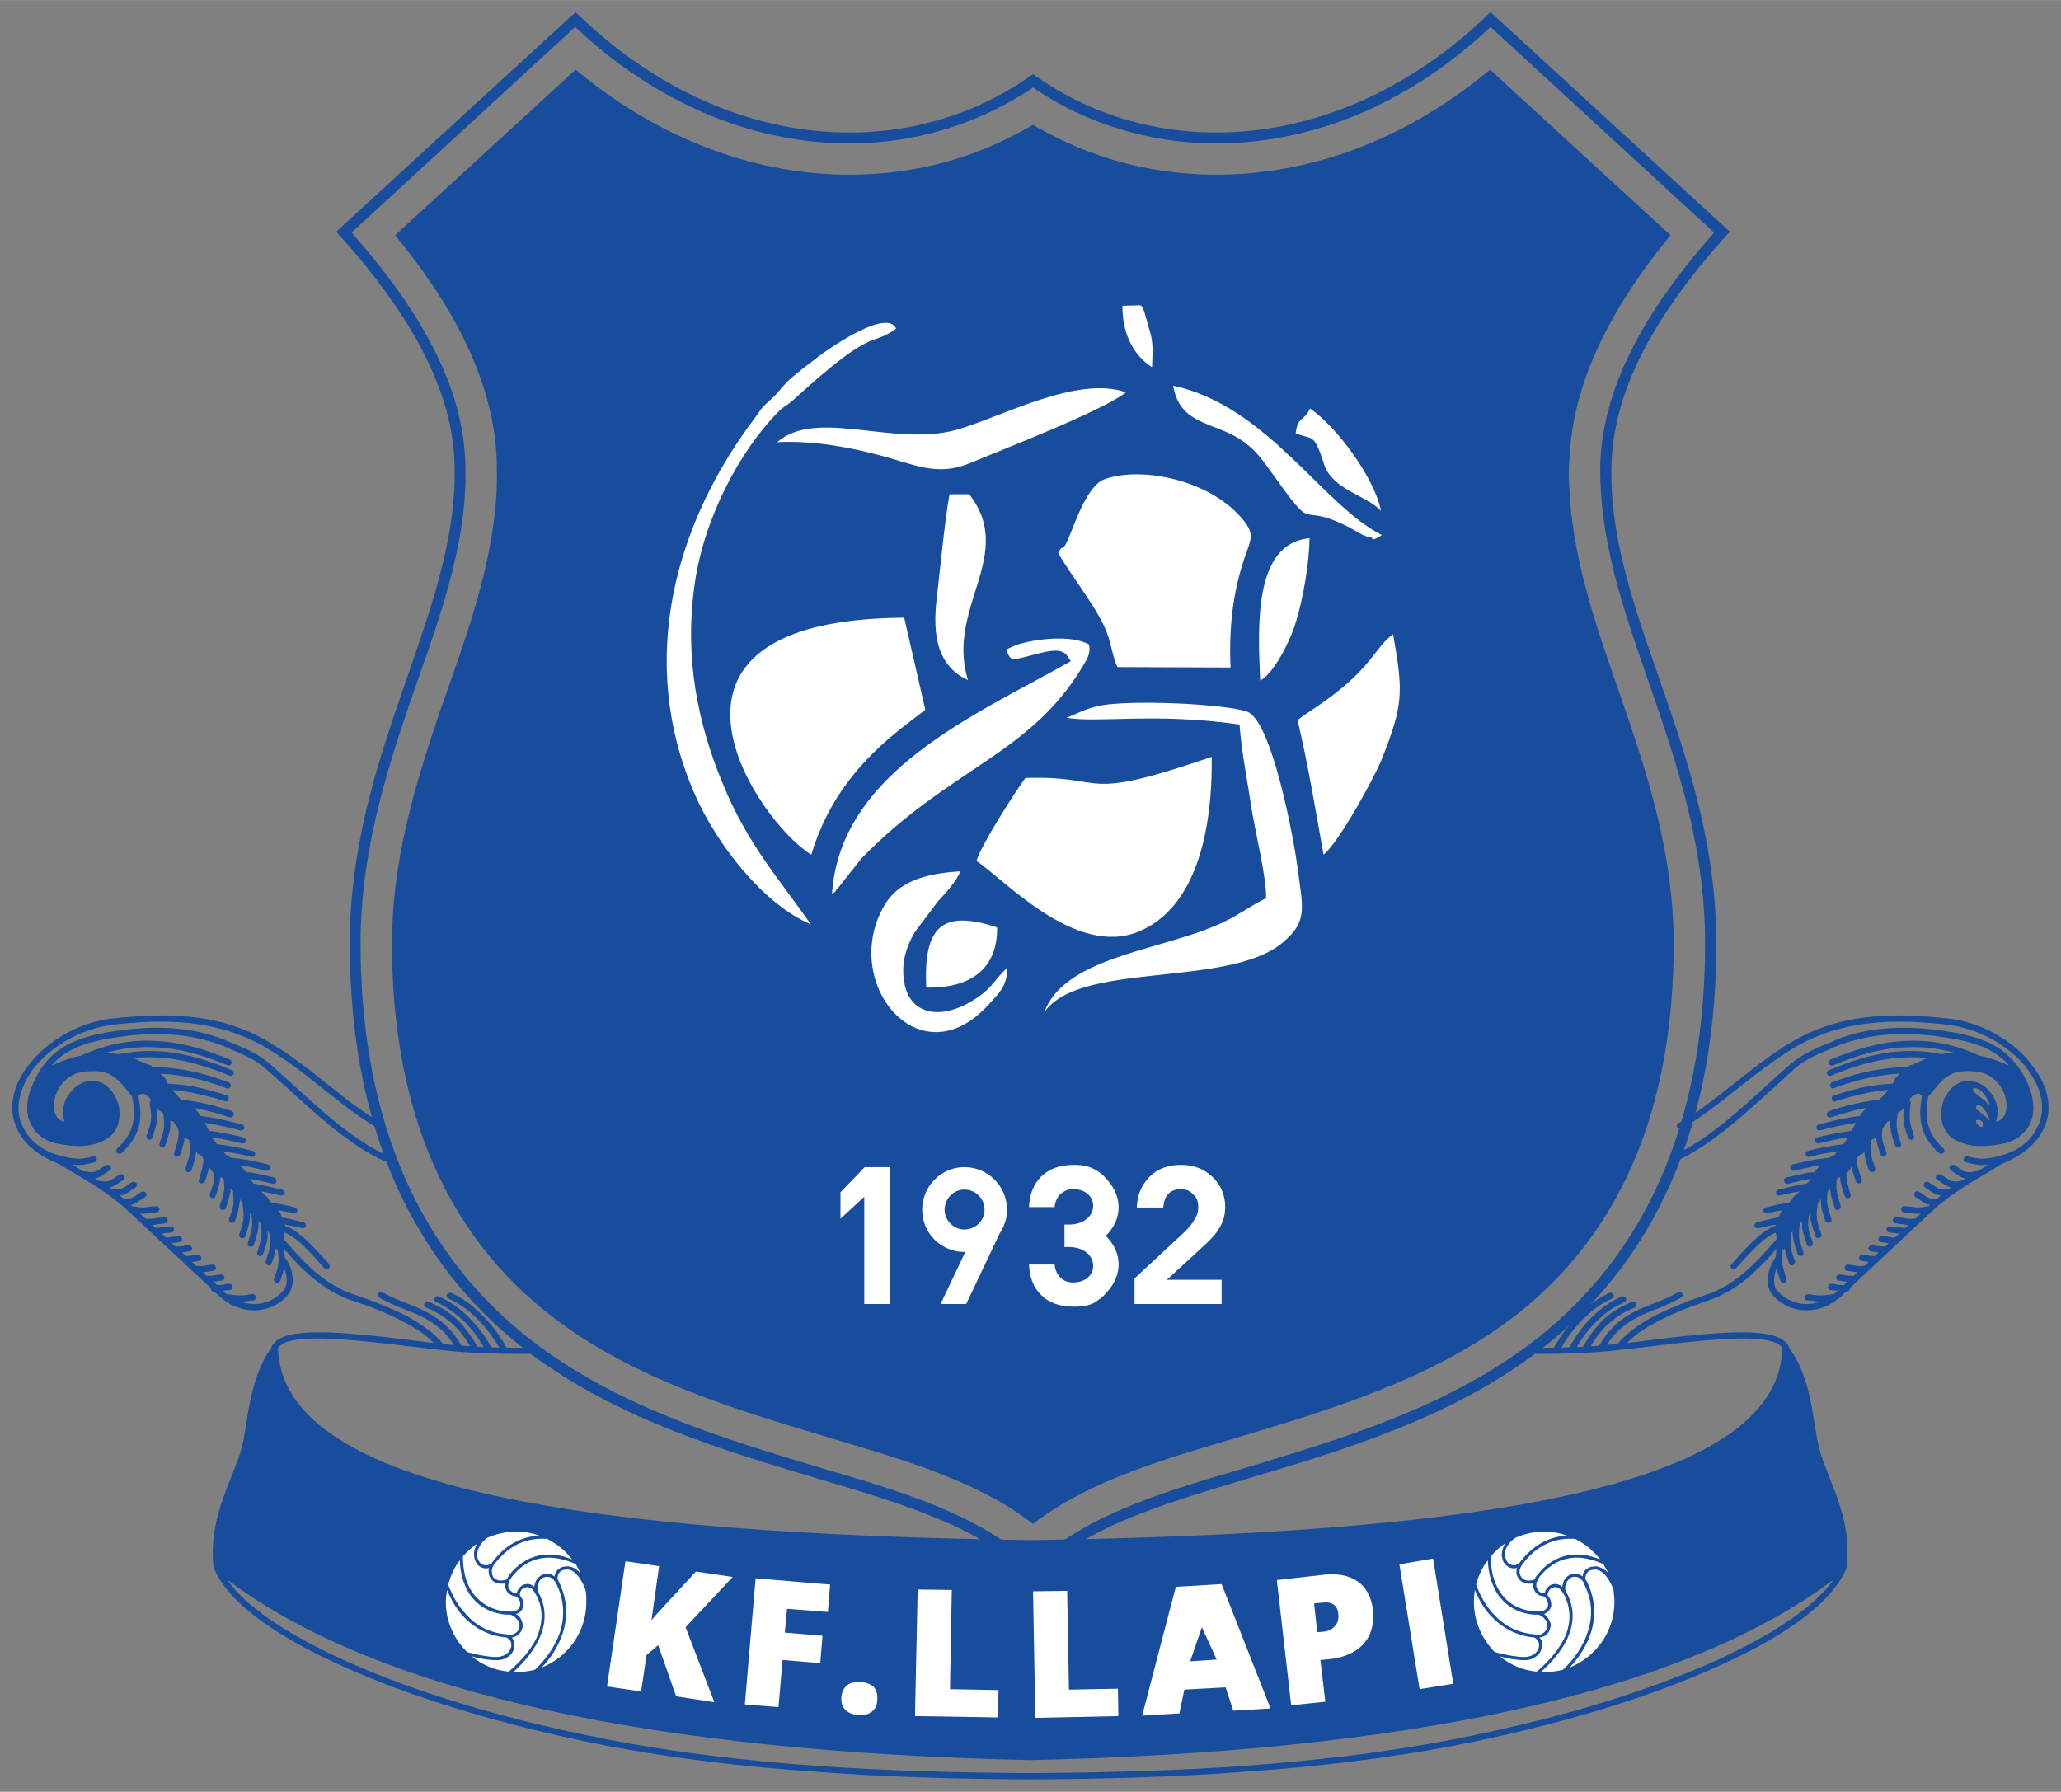
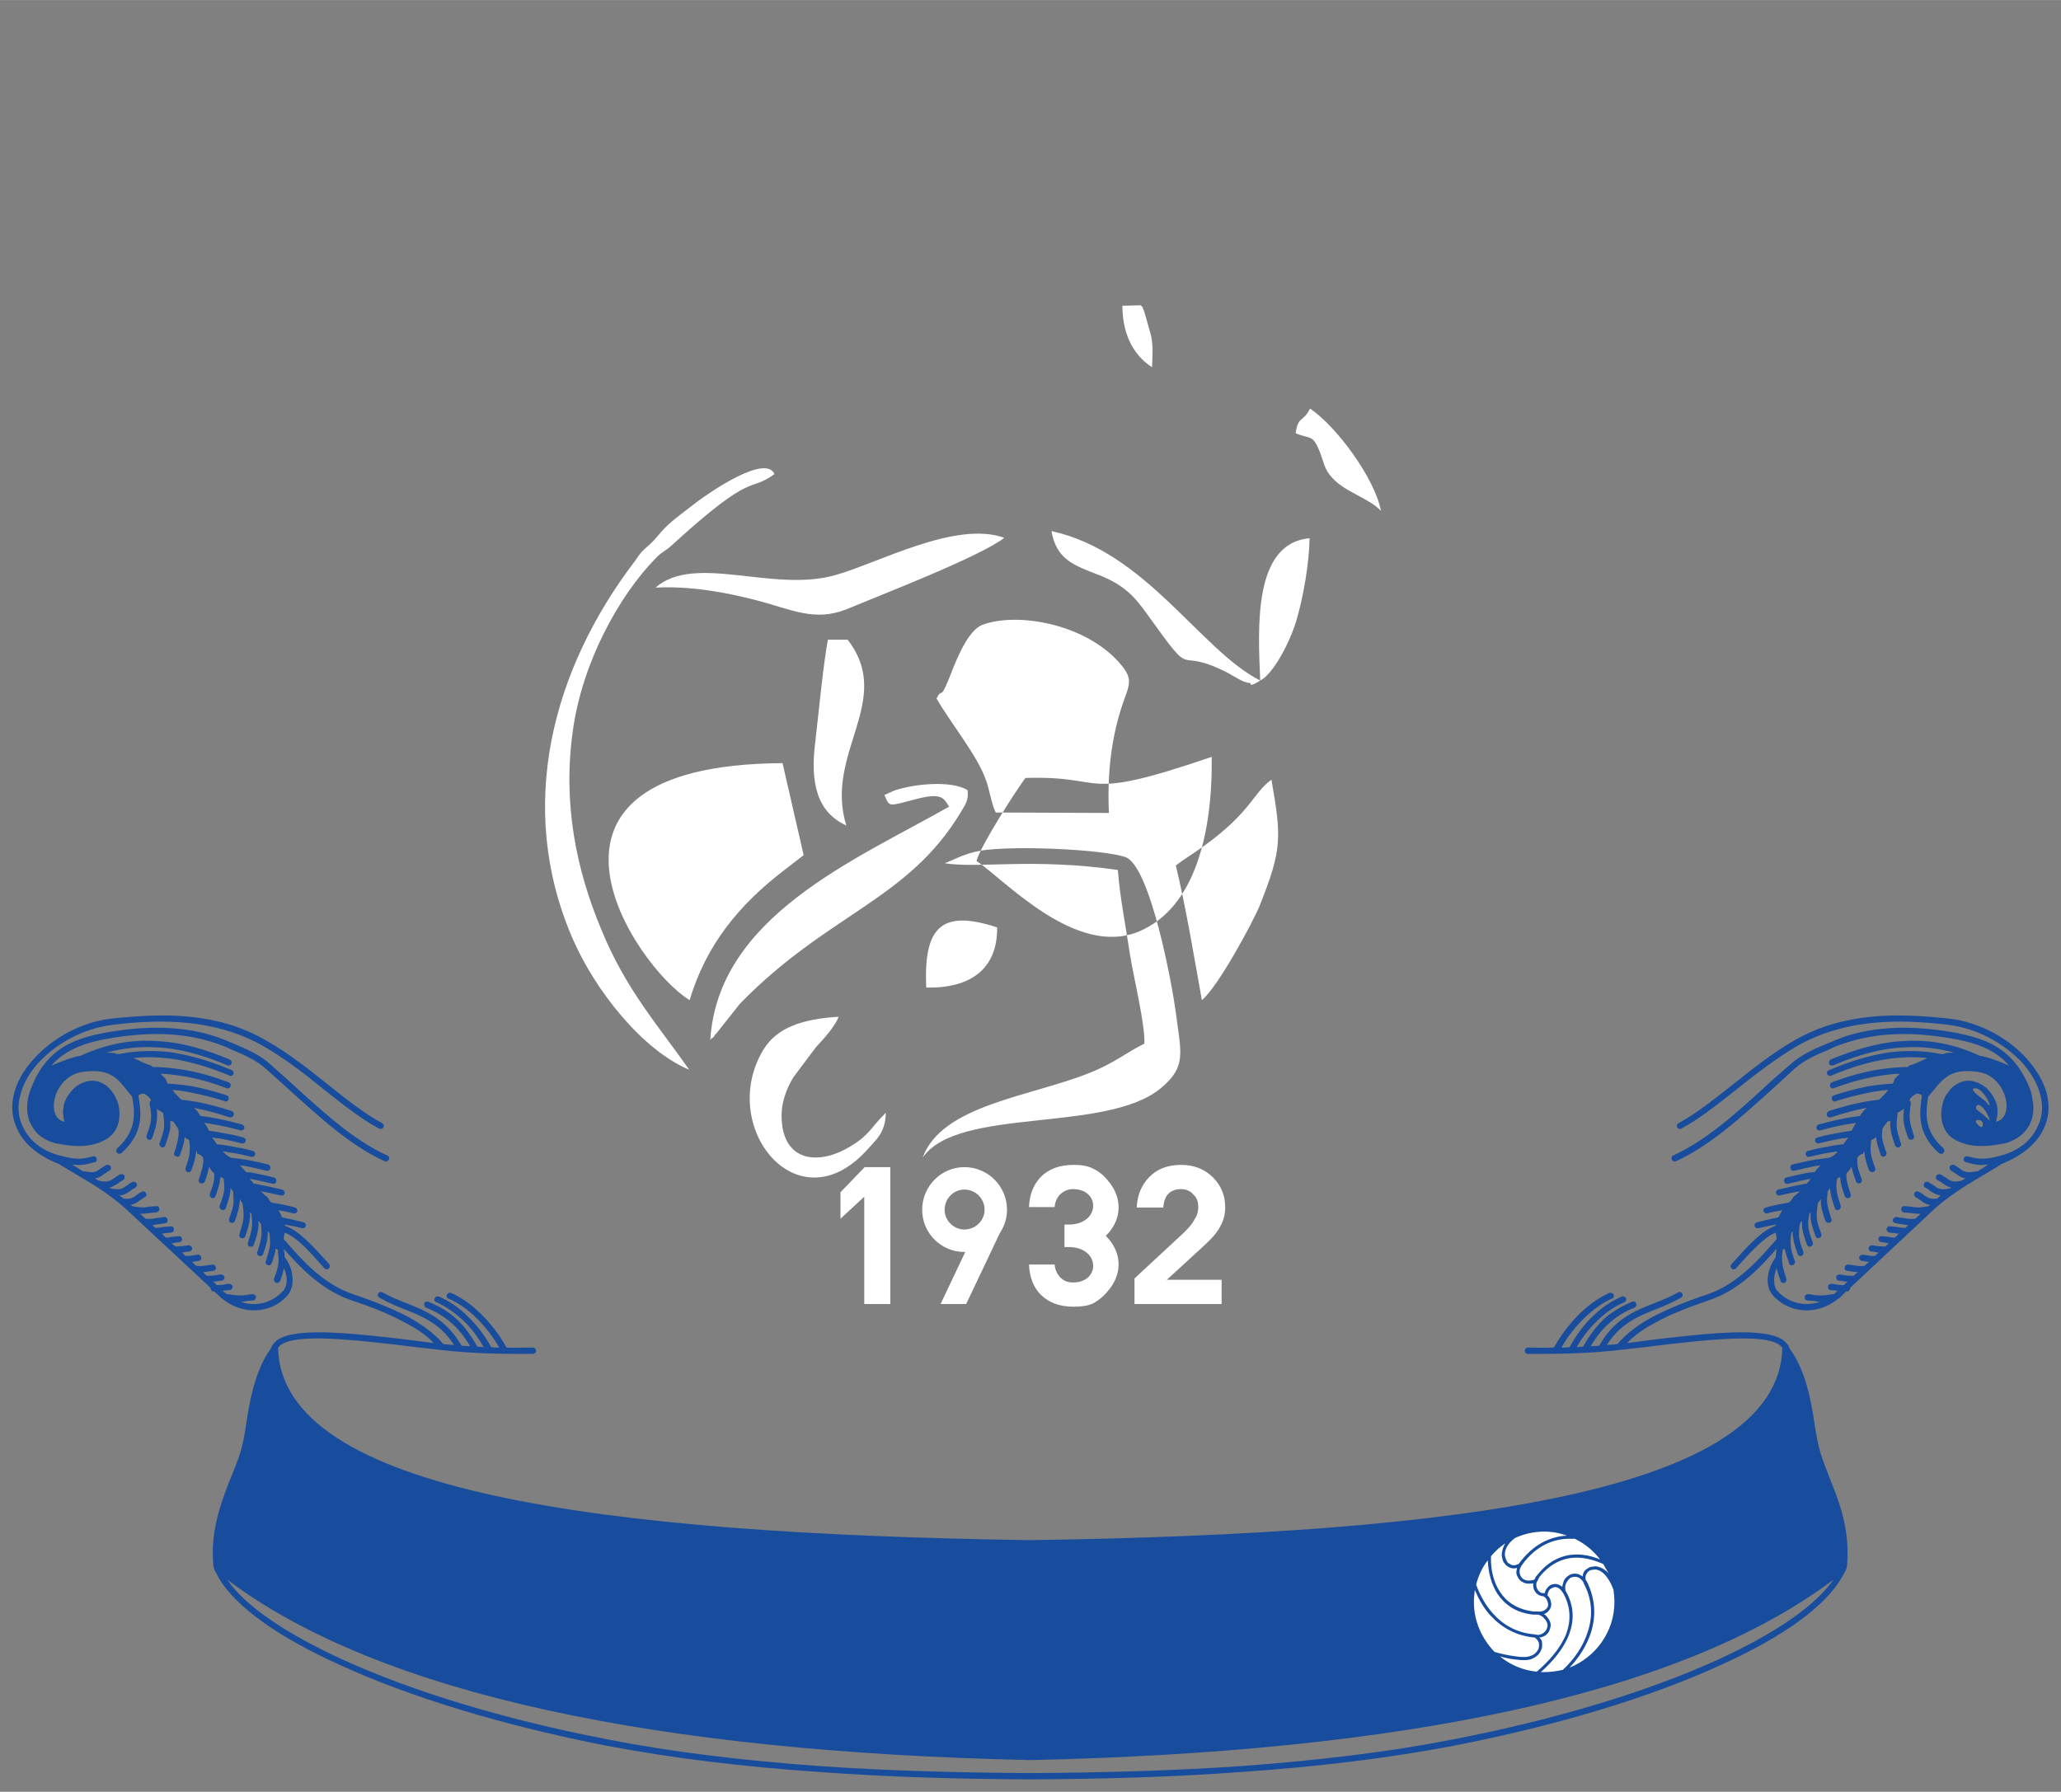
<svg xmlns="http://www.w3.org/2000/svg" id="svg27" clip-rule="evenodd" fill-rule="evenodd" height="293.897" image-rendering="optimizeQuality" shape-rendering="geometricPrecision" text-rendering="geometricPrecision" viewBox="0 0 3521.213 3061.546" width="338">
  <rect x="0" y="0" width="3521.213" height="3061.546" fill="#808080" stroke="none" />
  <g id="_861950416" transform="matrix(.767 0 0 .767 16.979 16.862)">
-     <path id="path7" d="m2279 3504c-185-232-725-219-1115-507-236-175-407-463-407-917 0-435 249-746 233-1079-8-159-98-325-263-507 177-163 355-326 533-489 322 315 737 341 1019 138 281 203 696 177 1019-138 178 163 355 326 533 489-166 182-255 348-263 507-17 333 233 644 233 1079 0 454-171 742-408 917-390 288-930 275-1114 507zm1420-3002c-134-123-268-246-402-369-122 102-264 178-421 213-165 37-338 26-495-39-35-15-70-32-102-51-33 19-67 36-102 51-157 65-330 76-496 39-156-35-299-111-421-213-134 123-268 246-402 369 116 141 217 310 226 494 1 26 1 52 0 77-9 172-72 334-128 495-57 168-105 333-105 512 0 330 96 638 370 841 178 132 394 197 605 260 146 44 327 93 453 192 126-99 306-148 453-192 210-63 426-128 605-260 274-203 369-511 369-841 0-179-47-344-105-512-55-161-118-323-127-495-2-25-2-51 0-77 9-184 109-353 225-494zm-2938-6c123 139 244 314 253 504 1 23 1 46 0 70-8 162-71 323-124 476-60 176-109 345-109 534 0 353 106 681 398 897 187 138 407 205 627 271 148 44 360 101 473 219 112-118 325-175 473-219 219-66 440-133 627-271 292-216 397-544 397-897 0-189-48-358-109-534-52-153-115-314-123-476-2-24-2-47-1-70 10-190 130-365 253-504-166-153-332-305-498-458-123 116-271 203-437 240-151 34-310 24-454-36-45-18-88-42-128-69-41 27-84 51-129 69-144 60-302 70-454 36-165-37-314-124-437-240-166 153-332 305-498 458z" fill="#184c9c" />
-     <path id="path9" d="m2262 1711c-21 28-100 151-109 185 62 41 221 216 362 157 124-52 164-217 162-389-301 103-225 41-415 47zm282-915c1-27 3-44-2-70l-15-53c-8-20-2-7-8-15l-41 1c0 57 20 107 66 137zm320 147c29 13 37 2 51 35 13 30 11 44 31 65 28 31 82 45 108 73-14-73-99-188-158-228-15 31-27 16-32 55zm-823 1235c97 2 159-40 158-134-124-41-164-1-158 134zm744-684c30-15 67-88 80-132 16-53 29-129 30-185-126 11-115 199-110 317zm271-324c-134-68-254-287-465-333 11 63 49 76 106 98 58 23 80 49 110 91 110 154 52 63 177 127 9 5 27 16 35 19 7 2 8 3 16 4 0 0-6 11 21-6zm-963-91c-10 52-21 167-28 227-12 93 4 157 69 187-50-162 108-278 3-414zm129 1054c-33 32-35 48-76 73-73 46-152 36-156-59-2-37 12-70 26-93l51-68c16-17 41-44 50-67-81 5-138 24-168 74-102 170 75 393 230 224 22-25 42-39 43-84zm-513-1170c77-4 155 10 224 28 78 20 130 49 202 20 79-33 297-117 351-159-108-39-280 56-376 83-140 40-313-49-401 28zm1159 619c22 90 42 210 58 300 36-29 115-176 129-211 49-123 49-150 26-280-41 29-44 71-151 148-22 16-44 29-62 43zm-649-157c12 28 8 25 71 9 57-15 61-2 73 17-210 119-515 245-532 520 1-1 4-6 4-5 1 2 4-3 5-4 0-1 2-4 4-5l53-67c196-201 373-230 491-425 12-20 19-29 16-51-37-22-118-14-163 1zm-435 612c-69-99-141-178-196-313-56-134-86-282-63-443 21-152 103-300 184-383 15-16 21-15 37-30 185-169 169-115 228-158-20-45-143 40-170 60-22 17-59 44-74 60-13 13-19 23-32 35-22 20-19 16-35 39-183 240-266 546-139 840 51 118 157 250 260 293zm569-460c76 12 197-12 386 15 4 59 18 128 27 189 8 50 34 156 32 198-38 18-66 43-122 65-131 53-329 71-372 189 79-115 411-53 532-156 57-48 43-79 32-168-8-60-57-328-113-346-51-17-249-26-322-14-39 7-64 23-80 28zm-18-367c31 54 90 126 109 179 9 22 13 56 23 75l252 1c-4-87 5-166 30-241 16-47 26-57-8-95-77-86-227-112-304-83-36 14-63 92-76 124-19 46-13 14-26 40zm-550 672c37-124 111-213 210-289l44-34-47-205c-633 4-328 454-207 528z" fill="#fff" />
+     <path id="path9" d="m2262 1711c-21 28-100 151-109 185 62 41 221 216 362 157 124-52 164-217 162-389-301 103-225 41-415 47zm282-915c1-27 3-44-2-70l-15-53c-8-20-2-7-8-15l-41 1c0 57 20 107 66 137zm320 147c29 13 37 2 51 35 13 30 11 44 31 65 28 31 82 45 108 73-14-73-99-188-158-228-15 31-27 16-32 55zm-823 1235c97 2 159-40 158-134-124-41-164-1-158 134zm744-684c30-15 67-88 80-132 16-53 29-129 30-185-126 11-115 199-110 317zc-134-68-254-287-465-333 11 63 49 76 106 98 58 23 80 49 110 91 110 154 52 63 177 127 9 5 27 16 35 19 7 2 8 3 16 4 0 0-6 11 21-6zm-963-91c-10 52-21 167-28 227-12 93 4 157 69 187-50-162 108-278 3-414zm129 1054c-33 32-35 48-76 73-73 46-152 36-156-59-2-37 12-70 26-93l51-68c16-17 41-44 50-67-81 5-138 24-168 74-102 170 75 393 230 224 22-25 42-39 43-84zm-513-1170c77-4 155 10 224 28 78 20 130 49 202 20 79-33 297-117 351-159-108-39-280 56-376 83-140 40-313-49-401 28zm1159 619c22 90 42 210 58 300 36-29 115-176 129-211 49-123 49-150 26-280-41 29-44 71-151 148-22 16-44 29-62 43zm-649-157c12 28 8 25 71 9 57-15 61-2 73 17-210 119-515 245-532 520 1-1 4-6 4-5 1 2 4-3 5-4 0-1 2-4 4-5l53-67c196-201 373-230 491-425 12-20 19-29 16-51-37-22-118-14-163 1zm-435 612c-69-99-141-178-196-313-56-134-86-282-63-443 21-152 103-300 184-383 15-16 21-15 37-30 185-169 169-115 228-158-20-45-143 40-170 60-22 17-59 44-74 60-13 13-19 23-32 35-22 20-19 16-35 39-183 240-266 546-139 840 51 118 157 250 260 293zm569-460c76 12 197-12 386 15 4 59 18 128 27 189 8 50 34 156 32 198-38 18-66 43-122 65-131 53-329 71-372 189 79-115 411-53 532-156 57-48 43-79 32-168-8-60-57-328-113-346-51-17-249-26-322-14-39 7-64 23-80 28zm-18-367c31 54 90 126 109 179 9 22 13 56 23 75l252 1c-4-87 5-166 30-241 16-47 26-57-8-95-77-86-227-112-304-83-36 14-63 92-76 124-19 46-13 14-26 40zm-550 672c37-124 111-213 210-289l44-34-47-205c-633 4-328 454-207 528z" fill="#fff" />
    <path id="path11" d="m2126 2578c53 0 95 43 95 95 0 19-6 37-16 52l-75 158h-57l55-116h-2c-52 0-94-42-94-94 0-52 42-95 94-95zm0 50c25 0 45 20 45 45 0 24-20 44-45 44-24 0-44-20-44-44 0-25 20-45 44-45zm573 255h-194v-57l111-103c10-10 18-19 23-29 6-9 8-18 8-27 0-12-3-21-11-28-7-8-16-12-28-12-12 0-22 4-29 12-6 7-9 17-10 29h-59c1-27 10-49 27-67 18-19 42-28 72-28 28 0 51 9 70 27 19 19 28 41 28 67 0 15-3 29-11 43-7 14-19 27-34 41l-85 78h122zm-372-88c1 11 5 20 11 27 8 9 18 13 30 13 62 0 61-79-10-79v0 0 0h-9v-10-30-10h9v0 0 0c71 0 72-79 10-79-12 0-22 5-30 13-6 7-10 16-11 27h-57c1-28 10-50 26-67 18-18 42-27 74-27 16 0 30 2 42 8 11 5 22 13 32 25 9 10 16 21 20 32 15 40-3 74-23 93 20 20 38 53 23 93-4 11-11 22-20 32-10 12-21 20-32 26-12 5-26 7-42 7-32 0-56-9-74-27-16-16-25-39-26-67zm-366 88h-58v-239l-53 49v-59l54-56h57z" fill="#fff" />
    <path id="path15" d="m4062 2351c-4 2-8 0-10-3-1-4 1-8 4-10 54-22 109-39 166-41 53-3 108 6 166 33 16 2 51 15 65 22-13-16-29-27-46-36-33-17-73-24-118-30-42-5-81-6-119-2-37 4-74 13-110 28l-10 5c-25 10-54 23-75 42l-38 35c-84 76-150 136-226 171-4 1-8 0-9-4-2-3 0-8 3-9 74-34 140-93 222-169l39-34c23-21 53-34 79-45l10-4c37-17 75-26 114-30 39-4 79-3 121 2 47 6 88 14 123 31 35 18 63 46 83 92 5 11 8 21 9 31 5 24 1 44-7 59-9 16-23 28-40 35-6 3-13 5-20 6-25 5-47 6-65 4-20-3-36-9-48-18-22-17-27-48-20-75 2-9 6-18 12-25 5-8 12-15 20-19 17-11 40-11 65 8l1 1c15 15 22 30 24 44 1 11 0 21-3 31 43-9 25-101-39-111-68-10-81 19-112 55-5 32-12 75 34 115 2 3 3 7 0 10-2 3-7 3-10 1-51-46-43-93-38-128v-1c-7-4-12-8-26 7 0 1-1 3-2 5 3 1 4 4 3 7-2 16-3 26-2 36 1 9 4 19 9 35 2 3 0 7-4 9-4 1-8-1-9-5-6-17-9-27-10-38-1-8 0-16 1-26-3 2-6 4-9 6-2 1-4 2-5 3-2 15-3 24-2 33 1 9 4 19 9 35 2 3 0 7-4 9-4 1-8-1-9-5-6-17-9-27-10-38-1-5-1-11 0-17-2 2-3 2-5 2h-1c-5 6-9 11-12 17-1 7-1 12-1 17 1 10 4 20 10 36 1 3-1 7-4 8-4 2-8 0-9-4-6-17-9-27-10-38l-1-1c-2 2-4 4-6 5-2 0-3 1-4 2-1 11-2 19-1 27 1 10 4 19 10 35 1 4-1 8-5 9-3 1-7-1-9-4-6-17-9-27-10-38 0-2 0-4 0-6-1 2-2 5-3 7-5 1-9 4-13 9 0 5 0 9 0 13 1 10 4 19 10 35 1 4-1 8-4 9-4 1-8-1-9-4-5-14-8-24-10-33-3 6-7 11-11 15-1 4 0 7 0 11 1 9 4 19 9 35 2 3 0 7-4 9-4 1-8-1-9-5-6-17-9-27-10-38 0-1 0-3 0-4-3 1-5 2-7 4-2 11-2 18-1 25 1 10 4 19 9 35 1 4-1 8-4 9-4 2-8 0-9-4-6-17-9-27-10-38 0-2-1-4-1-7-1 3-3 6-5 8-1 11-2 19-1 26 1 9 4 19 9 35 2 4 0 8-4 9-4 1-8-1-9-4-6-17-9-28-10-39 0-3 0-6 0-10-3 4-5 7-7 10-2 15-3 24-2 33 1 10 4 19 10 35 1 4-1 8-5 9-3 1-7 0-8-4-6-17-9-27-11-38 0-5 0-10 0-15l-3 3c-2 13-3 21-2 29 1 10 4 19 10 35 1 4-1 8-5 9-3 1-7 0-8-4-6-17-9-27-11-38 0-5 0-10 0-15v0c-3 3-5 5-5 7v0c-2 11-2 19-2 27 1 9 4 19 10 35 1 3-1 7-4 9-4 1-8-1-9-5-6-17-9-27-10-38-1-4-1-8-1-12v0c-2 2-3 3-3 5-2 11-2 19-1 26 0 10 3 19 9 35 1 4-1 8-4 9-4 2-8 0-9-4-5-14-8-24-10-33-1 1-1 2-2 2-1 0-1 0-2 0-2 14-2 22-1 31 1 9 4 19 9 35 1 3-1 7-4 9-4 1-8-1-9-5-4-11-7-20-9-28-2 6-4 13-5 20-1 10 0 20 5 29 2 1 3 3 4 4 16 17 38 26 60 27 11 0 22-1 33-5-5 0-10-1-15-2-4 0-8-1-13-1-4 0-7-4-6-8 0-3 3-6 7-6 5 0 10 1 14 2 11 1 19 2 41-2 1 0 2 0 3 0 1-1 3-2 4-4l4-3-2-1c-4 0-8-1-13-1-4 0-7-4-6-8 0-4 3-6 7-6 6 0 10 1 14 2 5 0 9 1 14 1l8-8c-2 0-4 0-6 0-4-1-8-2-13-2-4 0-6-4-6-8 0-3 4-6 7-6 6 1 10 1 14 2 6 1 11 1 18 1l9-8c-3 0-7-1-10-1-4-1-8-1-13-2-4 0-7-3-6-7 0-4 3-7 7-7 6 1 10 1 14 2 7 1 13 2 21 1 0 0 1 0 2 0l10-9h-3c-3-1-7-1-12-2-4 0-7-4-7-7 0-4 4-7 8-7 5 1 9 1 13 2 5 1 10 1 14 1l9-8h-4c-3-1-8-2-13-2-3 0-6-4-6-7 0-4 4-7 8-7 5 1 9 1 13 2 5 0 10 1 15 1 0 0 0 0 1 0l8-7-4-1c-3-1-7-1-12-2-4 0-7-3-7-7 0-4 4-7 8-6 5 0 9 1 13 1 5 1 10 2 14 2 1 0 1 0 2 0l9-9c-3 0-6 0-9-1-3 0-7-1-12-1-4-1-7-4-7-8 1-4 4-7 8-6 5 0 9 1 13 1 6 1 11 2 16 2 2 0 3 0 4 1l8-7c-5 0-9-1-14-2-4 0-9-1-14-2-4 0-7-3-7-7 1-4 4-7 8-7 5 1 10 2 15 2 8 2 16 3 26 2h1l12-11c-10 0-16-1-24-2-4 0-8-1-13-1-4-1-7-4-6-8 0-4 4-7 7-6 6 0 10 1 14 1 11 2 19 3 40-1l3-3c-9-1-14-5-21-10-3-2-7-5-11-7-3-2-4-6-3-9 2-4 6-5 10-3 5 2 9 5 12 8 8 5 14 9 29 7 3-2 5-5 8-7-10-1-16-5-24-10-3-3-6-5-10-7-4-2-5-6-3-10 1-3 6-4 9-3 5 3 9 6 13 8 8 7 15 11 37 6v0l2-1c-8-2-14-6-20-10-4-3-7-5-11-7-4-2-5-6-3-10 2-3 6-4 9-3 6 3 9 6 13 8 8 6 15 11 35 6l8-5c-8-1-14-5-21-10-3-2-7-5-11-7-3-2-4-6-3-10 2-3 6-4 10-3 5 3 9 6 12 8 9 7 15 11 38 6 1 0 2 0 2 0l12-7 12-8c-3 1-7 1-11 1-11 1-21-1-39-6-3 0-6-4-5-8 1-4 5-6 9-5 16 4 26 6 35 5 10 0 20-2 36-6 35-9 67-28 84-64 12-23 13-47 7-71-6-25-21-50-40-72-40-43-100-77-165-85-58-7-116-10-172-4-56 6-111 21-163 50-50 29-97 66-141 101-42 33-81 64-119 84-3 2-7 1-9-3-2-3-1-7 3-9 37-20 75-50 117-83 44-35 91-73 142-102 54-31 111-46 169-52 57-6 116-2 174 4 69 8 133 44 174 90 21 24 37 50 44 77 7 28 5 55-8 81-15 30-45 57-93 76-10 7-22 14-34 21-15 9-30 18-45 27-1 1-2 2-3 2-23 15-46 31-66 49l-189 177v0c0 4-3 8-7 8h-2l-13 13c-2 2-5 3-7 5-20 16-46 25-72 24-25-1-50-11-69-31-2-2-3-4-5-6v0c-8-12-10-26-8-39 2-16 9-31 17-42v0c1-6 1-12 2-19-30 34-78 89-146 113-47 16-89 32-123 51-25 13-47 28-64 46l38-5c31-4 63-8 95-11 94-10 178-14 213 8v0 0c8 6 14 12 16 20 24 33 42 76 55 163 10 67 14 72 38 135 21 51 38 104 36 166-1 25 1 23-12 45-37 66-134 135-272 197-155 71-362 134-593 179-147 28-305 47-467 58-157 12-317 16-476 17-159-1-320-5-476-17-162-11-320-30-468-58-230-45-437-108-592-179-138-62-236-131-273-197-12-22-11-20-12-45-2-62 16-115 36-166 25-63 29-68 39-135 13-87 31-130 54-163 3-8 8-14 16-20v0 0c35-22 119-18 214-8 31 3 63 7 95 11l38 5c-17-18-39-33-65-46-34-19-75-35-123-51-67-24-116-79-146-113 1 7 2 13 2 19v0c9 11 16 26 17 42 2 13 0 27-8 39v0c-1 2-3 4-5 6-18 20-43 30-69 31-25 1-51-8-72-24-2-2-4-3-6-5l-14-13h-2c-4 0-6-4-6-8v0l-190-177c-20-18-42-34-65-49-2 0-3-1-3-2-15-9-30-18-45-27-12-7-24-14-35-21-48-19-78-46-92-76-13-26-15-53-8-81 7-27 22-53 44-77 41-46 105-82 173-90 59-6 117-10 175-4 58 6 114 21 168 52 52 29 99 67 143 102 41 33 80 63 117 83 3 2 5 6 3 9-2 4-6 5-10 3-38-20-77-51-119-84-43-35-90-72-141-101-52-29-107-44-163-50-56-6-114-3-171 4-65 8-126 42-165 85-20 22-34 47-40 72-7 24-5 48 6 71 18 36 49 55 85 64 16 4 26 6 35 6 10 1 20-1 36-5 4-1 7 1 8 5 1 4-1 8-5 8-17 5-28 7-39 6-3 0-7 0-11-1l13 8 11 7c1 0 2 0 3 0 22 5 28 1 37-6 4-2 7-5 13-8 3-1 7 0 9 3 2 4 1 8-3 10-4 2-7 5-11 7-6 5-12 9-21 10l8 5c21 5 27 0 36-6 3-2 7-5 12-8 4-1 8 0 10 3 1 4 0 8-3 10-4 2-8 4-11 7-7 4-12 8-20 10l1 1h1c22 5 28 1 37-6 3-2 7-5 12-8 4-1 8 0 10 3 2 4 0 8-3 10-4 2-8 4-11 7-7 5-13 9-24 10 3 2 6 5 9 7 15 2 21-2 28-7 4-3 7-6 13-8 3-2 7-1 9 3 2 3 1 7-3 9-4 2-7 5-11 7-6 5-12 9-20 10l3 3c21 4 29 3 39 1 5 0 9-1 14-1 4-1 7 2 8 6 0 4-3 7-7 8-5 0-9 1-13 1-7 1-14 2-23 2l12 11h1c10 1 17 0 25-2 5 0 10-1 16-2 4 0 7 3 7 7 1 4-2 7-6 7-6 1-10 2-15 2-4 1-8 2-13 2l8 7c1-1 2-1 3-1 6 0 11-1 16-2 4 0 9-1 14-1 4-1 7 2 7 6 1 4-2 7-6 8-5 0-9 1-13 1-3 1-5 1-8 1l9 9c0 0 1 0 1 0 5 0 9-1 14-2 4 0 9-1 14-1 4-1 7 2 7 6 1 4-2 7-6 7-5 1-9 1-13 2l-4 1 9 7c0 0 1 0 1 0 5 0 9-1 14-1 4-1 9-1 14-2 4 0 7 3 8 7 0 3-3 7-7 7-5 0-9 1-13 2h-3l8 8c5 0 9 0 14-1 4-1 9-1 14-2 4 0 7 3 7 7 1 3-2 7-6 7-5 1-9 1-13 2h-2l10 9c1 0 1 0 2 0 8 1 14 0 21-1 4-1 8-1 13-2 4 0 7 3 8 7 0 4-3 7-7 7-5 1-9 1-13 2-3 0-6 1-9 1l8 8c7 0 12 0 18-1 5-1 9-1 14-2 4 0 7 3 8 6 0 4-3 8-7 8-5 0-9 1-13 2-2 0-4 0-5 0l8 8c5 0 9-1 14-1 4-1 8-2 13-2 4 0 7 2 8 6 0 4-3 8-7 8-5 0-9 1-13 1l-2 1 4 3c2 2 3 3 5 4 1 0 2 0 3 0 22 4 30 3 41 2 4-1 8-2 13-2 4 0 8 3 8 6 0 4-3 8-6 8-6 0-10 1-13 1-5 1-10 2-15 2 10 4 22 5 33 5 22-1 43-10 59-27 1-1 3-3 4-4 6-9 7-19 6-29-1-7-3-14-6-20-1 8-4 17-8 28-2 4-6 6-9 5-4-2-6-6-5-9 6-16 9-26 10-35 1-9 0-17-2-31 0 0-1 0-1 0-1 0-2-1-3-2-1 9-4 19-9 33-2 4-5 6-9 4-4-1-6-5-4-9 5-16 8-25 9-35 1-7 0-15-1-26-1-2-2-3-3-5h-1c0 4 0 8 0 12-1 11-4 21-10 38-1 4-5 6-9 5-4-2-6-6-4-9 5-16 8-26 9-35 1-8 0-16-1-27v0c-1-2-3-4-5-7h-1c1 5 1 10 0 15-1 11-4 21-10 38-1 4-5 5-9 4-4-1-5-5-4-9 5-16 8-25 9-35 1-8 0-16-1-29l-4-3c1 5 1 10 0 15-1 11-4 21-10 38-1 4-5 5-9 4-4-1-5-5-4-9 5-16 8-25 9-35 1-9 0-18-2-33-2-3-4-6-6-10 0 4 0 7-1 10-1 11-4 22-10 39-1 3-5 5-9 4-3-1-5-5-4-9 6-16 9-26 10-35 0-7 0-15-1-26-2-2-4-5-6-8 0 3 0 5 0 7-1 11-5 21-10 38-2 4-6 6-9 4-4-1-6-5-5-9 6-16 9-25 10-35 1-7 0-14-1-25-2-2-5-3-7-4 0 1 0 3-1 4-1 11-4 21-10 38-1 4-5 6-9 5-3-2-5-6-4-9 6-16 9-26 10-35 0-4 0-7 0-11-5-4-8-9-12-15-1 9-4 19-9 33-1 3-5 5-9 4-4-1-6-5-4-9 5-16 8-25 9-35 1-4 1-8 0-13-3-5-8-8-13-9 0-2-1-5-2-7 0 2 0 4-1 6-1 11-4 21-10 38-1 3-5 5-9 4-3-1-5-5-4-9 5-16 9-25 9-35 1-8 1-16-1-27-1-1-2-2-3-2-3-1-5-3-7-5v1c-1 11-4 21-10 38-1 4-5 6-9 4-4-1-6-5-4-8 5-16 8-26 9-36 1-5 1-10 0-17-4-6-7-11-12-17h-1c-2 0-4 0-5-2 0 6 0 12 0 17-2 11-5 21-11 38-1 4-5 6-8 5-4-2-6-6-5-9 6-16 9-26 10-35 1-9 0-18-2-33-2-1-4-2-5-3-4-2-7-4-9-6 1 10 1 18 0 26-1 11-4 21-10 38-1 4-5 6-9 5-3-2-5-6-4-9 6-16 9-26 10-35 1-10 0-20-3-36 0-3 1-6 3-7-1-2-1-4-2-5-13-15-18-11-26-7v1c6 35 14 82-38 128-3 2-7 2-10-1-2-3-2-7 1-10 45-40 39-83 33-115-30-36-43-65-111-55-65 10-83 102-40 111-2-10-4-20-2-31 1-14 9-29 24-44l1-1c24-19 47-19 65-8 8 4 14 11 20 19 5 7 9 16 12 25 7 27 2 58-21 75-12 9-28 15-48 18-18 2-40 1-64-4-8-1-14-3-21-6-17-7-31-19-39-35-9-15-12-35-8-59 2-10 5-20 10-31 19-46 47-74 82-92 35-17 76-25 123-31 42-5 83-6 122-2 39 4 76 13 114 30l10 4c26 11 56 24 79 45l38 34c83 76 148 135 222 169 4 1 6 6 4 9-2 4-6 5-9 4-77-35-142-95-226-171l-39-35c-21-19-50-32-75-42l-10-5c-36-15-72-24-110-28-38-4-77-3-118 2-46 6-85 13-118 30-18 9-33 20-47 36 15-7 49-20 65-22 59-27 113-36 166-33 58 2 113 19 166 41 4 2 6 6 4 10-1 3-6 5-9 3-52-22-106-38-161-40-35-2-71 2-109 12 10 0 20 0 23 3 2 0 5 0 7 0 39-8 77-8 114-4 46 7 92 21 136 40 3 1 5 5 4 9-2 3-6 5-9 3-44-18-88-32-133-38-27-3-54-4-81-1 15 7 31 15 38 16 0 0 2 2 5 4 21 0 41 2 61 5 37 5 73 16 108 29 4 2 6 6 4 9-1 4-5 6-9 4-34-13-69-23-105-28-14-2-28-4-42-4 7 6 13 12 13 14 0 2 2 4 3 8 19 1 38 3 56 6 25 5 51 12 76 20 3 1 5 5 4 9-1 4-5 6-9 4-24-8-49-14-74-19-14-3-28-5-42-6 6 8 13 16 20 22 12 1 24 3 36 5 26 5 51 12 76 20 4 2 6 6 4 9-1 4-5 6-9 5-24-8-49-15-74-20l-5-1c6 5 11 12 14 18 5 1 11 1 16 2 26 4 51 10 77 17 3 1 6 5 5 9-2 3-5 5-9 4-25-7-50-12-75-16l-5-1c4 6 8 12 10 18 9 1 17 2 25 4 18 3 35 6 52 11 3 1 6 4 5 8-1 4-5 6-9 5-17-4-33-8-50-11-5 0-10-1-16-2 3 4 7 9 11 15 10 1 19 2 28 4 18 3 35 6 52 11 4 1 6 5 5 8-1 4-5 6-9 5-16-4-33-8-50-10-4-1-8-2-13-2 5 5 9 9 11 10 2 1 4 2 7 4 10 1 21 3 31 4 18 3 35 7 52 11 3 1 6 5 5 9-1 4-5 6-9 5-17-4-33-8-50-11-3 0-6-1-9-1 5 5 10 10 14 15 4 0 7 1 11 1 17 3 35 7 51 11 4 1 6 5 5 9 0 4-4 6-8 5-17-4-34-8-50-11h-1c3 3 6 7 9 11 4 0 8 1 12 2 17 3 35 7 51 11 4 1 6 5 6 8-1 4-5 6-9 5-15-3-30-7-44-9 5 5 10 10 12 11 2 0 5 7 10 13l2 1c18 3 35 6 52 11 3 1 6 4 5 8-1 4-5 6-9 5-11-3-22-5-33-7 3 4 6 11 8 16 16 3 32 7 48 11 4 1 6 5 5 8-1 4-5 6-8 5-13-3-26-6-39-8l1 3c31 10 64 48 90 76l8 9c2 3 2 7-1 10-3 3-7 2-10-1l-8-9c-23-26-53-60-80-70-1 4-2 8-2 14v1c3 3 7 7 10 11 29 33 76 87 141 110 48 16 90 33 125 51 32 18 59 37 79 61 8 1 16 2 24 2-31-48-71-64-112-80-18-7-36-15-54-25-3-2-5-6-3-9 2-4 6-5 10-3 17 10 35 17 53 24 45 18 89 36 123 95 6 0 13 1 19 1-13-22-27-39-42-52-17-15-36-26-56-34-4-2-5-6-4-10 2-3 6-5 9-3 22 9 42 20 60 36 18 16 34 37 49 64 5 0 10 1 14 1-13-23-28-43-44-58-20-19-41-33-61-42-4-1-6-5-4-9 1-3 5-5 9-4 22 10 45 24 65 45 19 18 37 41 52 68 6 1 12 1 18 1-14-24-31-46-49-64-21-21-43-36-64-45-4-1-5-5-4-9 2-3 6-5 9-4 23 10 46 26 68 48 21 21 41 46 56 74 20 1 37 0 49 0h10c4 0 7 4 7 7 0 4-3 7-7 7h-10c-39 0-119 1-207-10l-44-5c-32-4-65-8-95-11-104-11-195-15-212 13 9 320 716 414 1676 428 959-14 1667-108 1675-428-17-28-108-24-212-13-30 3-62 7-94 11l-45 5c-88 11-168 10-207 10h-9c-4 0-7-3-7-7 0-3 3-7 7-7h9c13 0 29 1 49 0 16-28 35-53 56-74 22-22 46-38 68-48 4-1 8 1 9 4 2 4 0 8-4 9-20 9-42 24-63 45-18 18-36 40-49 64 5 0 11 0 18-1 15-27 32-50 51-68 21-21 43-35 66-45 3-1 7 1 9 4 1 4-1 8-4 9-21 9-42 23-61 42-16 15-32 35-45 58 5 0 9-1 14-1 15-27 32-48 49-64 19-16 39-27 60-36 4-2 8 0 9 3 2 4 0 8-3 10-21 8-39 19-56 34-15 13-29 30-42 52 6 0 12-1 19-1 33-59 77-77 123-95 18-7 35-14 53-24 3-2 7-1 9 3 2 3 1 7-3 9-18 10-36 18-54 25-41 16-80 32-111 80 8 0 16-1 24-2 20-24 46-43 79-61 35-18 77-35 125-51 64-23 111-77 140-110 4-4 7-8 10-11v-1c0-6-1-10-2-14-26 10-56 44-80 70l-8 9c-2 3-7 4-10 1-3-3-3-7 0-10l8-9c25-28 59-66 89-76l2-3c-13 2-26 5-39 8-4 1-8-1-9-5-1-3 2-7 5-8 16-4 32-8 48-11 3-5 6-12 9-16-12 2-23 4-34 7-3 1-7-1-8-5-1-4 1-7 5-8 17-5 34-8 51-11l2-1c6-6 9-13 10-13 2-1 7-6 13-11-15 2-30 6-45 9-3 1-7-1-8-5-1-3 1-7 5-8 17-4 34-8 51-11 4-1 8-2 12-2 4-4 7-8 9-11v0c-17 3-34 7-50 11-4 1-8-1-9-5-1-4 1-8 5-9 17-4 34-8 51-11 4 0 8-1 12-1 3-5 8-10 13-15-3 0-5 1-8 1-17 3-34 7-51 11-3 1-7-1-8-5-1-4 1-8 5-9 17-4 34-8 51-11 11-1 21-3 31-4 3-2 6-3 8-4 2-1 6-5 10-10-4 0-8 1-13 2-16 2-33 6-50 10-4 1-7-1-8-5-1-3 1-7 5-8 17-5 34-8 51-11 9-2 19-3 28-4 4-6 8-11 11-15-5 1-10 2-15 2-17 3-34 7-51 11-3 1-7-1-8-5-1-4 1-7 5-8 17-5 34-8 51-11 9-2 17-3 25-4 3-6 7-12 10-18l-4 1c-26 4-51 9-75 16-4 1-8-1-9-4-1-4 1-8 5-9 25-7 51-13 77-17 5-1 10-1 15-2 3-6 9-13 15-18l-6 1c-25 5-49 12-74 20-4 1-8-1-9-5-1-3 1-7 5-9 25-8 50-15 76-20 12-2 23-4 35-5 7-6 15-14 21-22-15 1-29 3-43 6-25 5-49 11-74 19-4 2-7 0-9-4-1-4 1-8 5-9 25-8 50-15 76-20 18-3 36-5 55-6 2-4 3-6 3-8 0-2 6-8 13-14-14 0-28 2-41 4-36 5-71 15-106 28-3 2-7 0-9-4-1-3 1-7 4-9 36-13 72-24 109-29 20-3 40-5 60-5 3-2 5-4 5-4 8-1 23-9 39-16-28-3-55-2-81 1-46 6-90 20-133 38-4 2-8 0-9-3-2-4 0-8 4-9 44-19 89-33 136-40 37-4 74-4 113 4 3 0 5 0 7 0 3-3 13-3 23-3-37-10-73-14-108-12-56 2-109 18-161 40zm-1789 1577c158-1 318-5 475-16 161-12 319-30 466-59 229-44 435-107 589-177 127-58 218-120 259-179-341 257-962 384-1789 402-828-18-1448-145-1789-402 40 59 132 121 259 179 154 70 359 133 589 177 147 29 304 47 466 59 156 11 316 15 475 16zm-2112-1455c14-1-6 22-9 14-3-5-2-14 9-14zm11-70c5 8-24 24-30 31-19 27 6-39 30-31zm-36 72c2-11 9-25 17-32 13-10 15 4 11 7-10 7-20 16-28 25zm4248-2c-14-1 7 22 10 14 2-5 1-14-10-14zm-11-70c-4 8 25 24 30 31 19 27-6-39-30-31zm37 72c-2-11-10-25-18-32-13-10-14 4-11 7 10 7 21 16 29 25z" fill="#184c9c" fill-rule="nonzero" />
-     <path id="path17" d="m1569 3770l-85-13-40-114-26 22-12 81-76-11 41-279 75 11-17 121c5-7 14-17 28-32l71-77 82 12-105 112zm143 11l-75-6 24-281 166 14-5 61-91-7-5 53 84 7-5 61-84-7zm140-21c1-12 5-21 12-27 7-6 18-9 31-8 13 1 22 5 29 11 6 7 9 17 8 28 0 12-4 21-12 27-7 6-17 8-29 8-13-1-23-5-30-12-6-6-10-16-9-27zm164 41l6-282 76 1-4 221 108 2-1 61zm268 4l-5-282 76-1 4 220 109-2 1 61zm441-16l-17-52-92 5-11 53-83 5 75-287 102-6 109 277zm-37-114l-33-72-26 76zm348-112c3 32-3 57-20 76-16 19-42 31-75 35l-22 2 11 93-76 8-32-279 97-11c36-5 63 0 83 14 19 13 30 34 34 62zm-124 51l14-1c11-1 20-6 26-13 6-7 8-16 7-27-2-19-14-27-34-25l-20 2zm228 127l-45-278 75-13 45 279z" fill="#fff" fill-rule="nonzero" />
    <path id="path19" d="m3418 3390c17 0 34 3 50 9-37 2-74 19-105 60l-2 3c0 0 0 0-1 0-7 4-14 4-19 0-3-1-6-4-7-7-2-4-3-7-4-12-1-11 5-26 23-39 20-9 42-14 65-14zm68 16v0c22 11 41 26 56 46-17-7-34-11-52-11-31 0-62 13-88 46-3 3-5 7-6 10-4 1-8 2-12 2-4 0-8 0-12-3h-1c-4-3-7-8-8-13-1-5 0-11 4-17l2-3c31-42 70-58 108-57 3 0 6 0 9 0zm63 56c4 7 8 14 12 21v0c-6-7-14-12-21-14-5-2-10-2-14-1-5 0-9 2-13 5-6 3-9 9-10 17-4-3-8-5-12-6-6-1-13 0-18 3-1 1-2 2-4 3-4 3-8 8-9 14-1 3-2 6-2 9-4-3-8-5-12-6-4-1-8 0-12 1-3 1-7 4-9 7-3 3-6 8-6 12-1 0-2 0-2 0v0 0h-1c-2 0-4 0-6-1-3-2-6-4-7-7-2-3-3-6-3-10 0-2 0-5 1-7 1-1 2-2 2-3 1-3 2-5 4-8 25-31 54-43 83-43 20 0 40 6 59 14zm23 58c1 9 2 18 2 27 0 66-42 123-100 146 21-22 39-50 48-79 11-36 10-74-10-114-1-1-2-2-2-3v0c-2-8 2-15 7-19 3-2 6-3 10-3 3-1 7-1 11 1 12 3 26 21 34 44zm-113 178c-13 3-27 5-41 5-3 0-5 0-8 0 26-23 51-52 63-84 11-29 12-61-6-94-1-1-1-2-2-3 0 0 0 0 0-1-1-4-1-10 1-15 2-4 4-8 8-11 0-1 1-1 2-2 4-2 9-3 14-2 5 1 9 4 13 9 1 1 2 2 2 4 20 37 21 74 10 108-10 33-31 63-56 86zm-58 4c-31-3-59-15-82-34 11 3 23 6 35 7 14 2 27 2 35-1 12-5 19-12 22-21 2-3 2-7 2-10 0-3 0-7-1-10-1-2-3-5-5-7 8-1 14-4 18-9 4-4 6-11 7-17 0-1 0-3 0-4-1-6-4-11-8-16-2-2-4-5-7-6 4-2 8-4 10-7 3-3 5-7 6-11 1-4 0-8-1-12-1-4-3-8-7-12 0-4 2-9 5-13 2-2 4-3 7-4 2-1 5-2 8-1 5 1 11 6 16 15 16 30 16 60 6 88-13 33-39 62-66 85zm-94-44c-28-29-46-68-46-111 0-9 1-18 2-27 9 21 20 41 35 57 24 26 56 45 98 49 4 2 7 6 9 10 1 2 1 5 1 7 0 3 0 5-1 8-3 6-8 13-18 16-7 3-19 3-32 1-17-2-35-6-48-10zm-41-150c5-20 14-39 26-54 1 28 8 53 21 74 16 24 40 41 73 46 5 1 11 1 16 1 1 0 3 0 4 0 0 1 0 1 1 1 4 1 9 5 12 9 3 3 5 7 6 12 0 1 0 2 0 3-1 5-2 9-6 13-3 3-7 6-13 7-2 0-3 0-5 0-1 0-3-1-4-1v0 0 0 0c-40-3-71-21-94-47-16-18-29-41-37-64zm33-63c9-11 20-21 32-29-6 10-8 19-8 28 1 5 2 10 4 14 3 4 6 8 10 10 6 4 13 5 20 3-1 5-2 9-1 14 2 6 5 12 11 16l2 1c4 3 10 4 15 4 3 0 6 0 9-1 0 1 0 2 0 3 0 6 1 11 4 15 2 4 6 7 10 9 3 1 6 2 9 2 1 1 2 2 4 3v0 0 0 0c2 2 4 5 5 9 1 3 2 6 1 9 0 3-2 5-4 7-3 4-10 7-20 6-5 0-10 0-14-1-32-5-55-21-69-43-14-21-21-49-20-79z" fill="#fff" />
-     <path id="path21" d="m1128 3390c18 0 35 3 51 9-38 2-75 19-105 60l-2 3c-1 0-1 0-1 0-7 4-15 4-20 0-3-1-5-4-7-7-2-4-3-7-3-12-1-11 5-26 22-39 20-9 42-14 65-14zm68 16v0c22 11 41 26 56 46-17-7-34-11-51-11-32 0-63 13-89 46-2 3-4 7-6 10-3 1-8 2-12 2-4 0-8 0-11-3h-2c-4-3-7-8-7-13-1-5-1-11 3-17l2-3c31-42 70-58 108-57 3 0 6 0 9 0zm64 56c4 7 8 14 11 21v0c-6-7-13-12-20-14-5-2-10-2-15-1-5 0-9 2-13 5-5 3-9 9-10 17-4-3-7-5-11-6-7-1-13 0-18 3-2 1-3 2-4 3-5 3-8 8-10 14-1 3-2 6-2 9-4-3-7-5-11-6-4-1-8 0-12 1-4 1-7 4-10 7-3 3-5 8-6 12-1 0-1 0-2 0v0 0 0c-2 0-5 0-6-1-3-2-6-4-8-7-2-3-3-6-3-10 0-2 1-5 2-7 1-1 1-2 1-3 1-3 3-5 5-8 24-31 53-43 83-43 19 0 40 6 59 14zm22 58c2 9 2 18 2 27 0 66-41 123-100 146 22-22 39-50 48-79 11-36 10-74-10-114-1-1-1-2-2-3v0c-1-8 2-15 7-19 3-2 6-3 10-3 4-1 8-1 12 1 11 3 25 21 33 44zm-113 178c-13 3-27 5-41 5-2 0-5 0-7 0 26-23 50-52 62-84 11-29 12-61-6-94 0-1-1-2-2-3 0 0 0 0 0-1 0-4 0-10 2-15 1-4 3-8 7-11 1-1 2-1 3-2 4-2 9-3 13-2 5 1 10 4 13 9 1 1 2 2 3 4 19 37 20 74 10 108-11 33-32 63-57 86zm-58 4c-31-3-59-15-82-34 11 3 24 6 35 7 14 2 27 2 36-1 12-5 19-12 22-21 1-3 2-7 2-10 0-3-1-7-2-10-1-2-2-5-4-7 7-1 13-4 17-9 4-4 7-11 7-17 0-1 0-3 0-4-1-6-3-11-7-16-2-2-5-5-8-6 5-2 8-4 11-7 3-3 5-7 5-11 1-4 1-8 0-12-2-4-4-8-7-12-1-4 1-9 4-13 2-2 5-3 7-4 3-1 5-2 8-1 6 1 11 6 16 15 17 30 16 60 6 88-12 33-39 62-66 85zm-93-44c-29-29-47-68-47-111 0-9 1-18 3-27 8 21 20 41 34 57 24 26 56 45 98 49 5 2 8 6 10 10 0 2 1 5 1 7 0 3-1 5-2 8-2 6-8 13-18 16-7 3-19 3-32 1-16-2-34-6-47-10zm-42-150c6-20 14-39 26-54 1 28 8 53 21 74 16 24 40 41 74 46 5 1 10 1 16 1 1 0 2 0 3 0 0 1 1 1 1 1 4 1 9 5 12 9 3 3 6 7 6 12 0 1 0 2 0 3 0 5-2 9-5 13-3 3-8 6-14 7-1 0-3 0-5 0-1 0-2-1-4-1v0 0 0 0c-40-3-71-21-93-47-17-18-29-41-38-64zm33-63c10-11 21-21 33-29-7 10-9 19-8 28 0 5 2 10 4 14 2 4 5 8 9 10 6 4 13 5 20 3-1 5-1 9 0 14 1 6 5 12 10 16l2 1c5 3 10 4 15 4 4 0 7 0 10-1 0 1-1 2-1 3 0 6 1 11 4 15 3 4 6 7 11 9 2 1 5 2 8 2 1 1 3 2 4 3v0 0 0 0c3 2 5 5 6 9 1 3 1 6 0 9 0 3-1 5-3 7-4 4-10 7-20 6-5 0-10 0-15-1-31-5-54-21-69-43-14-21-20-49-20-79z" fill="#fff" />
  </g>
</svg>